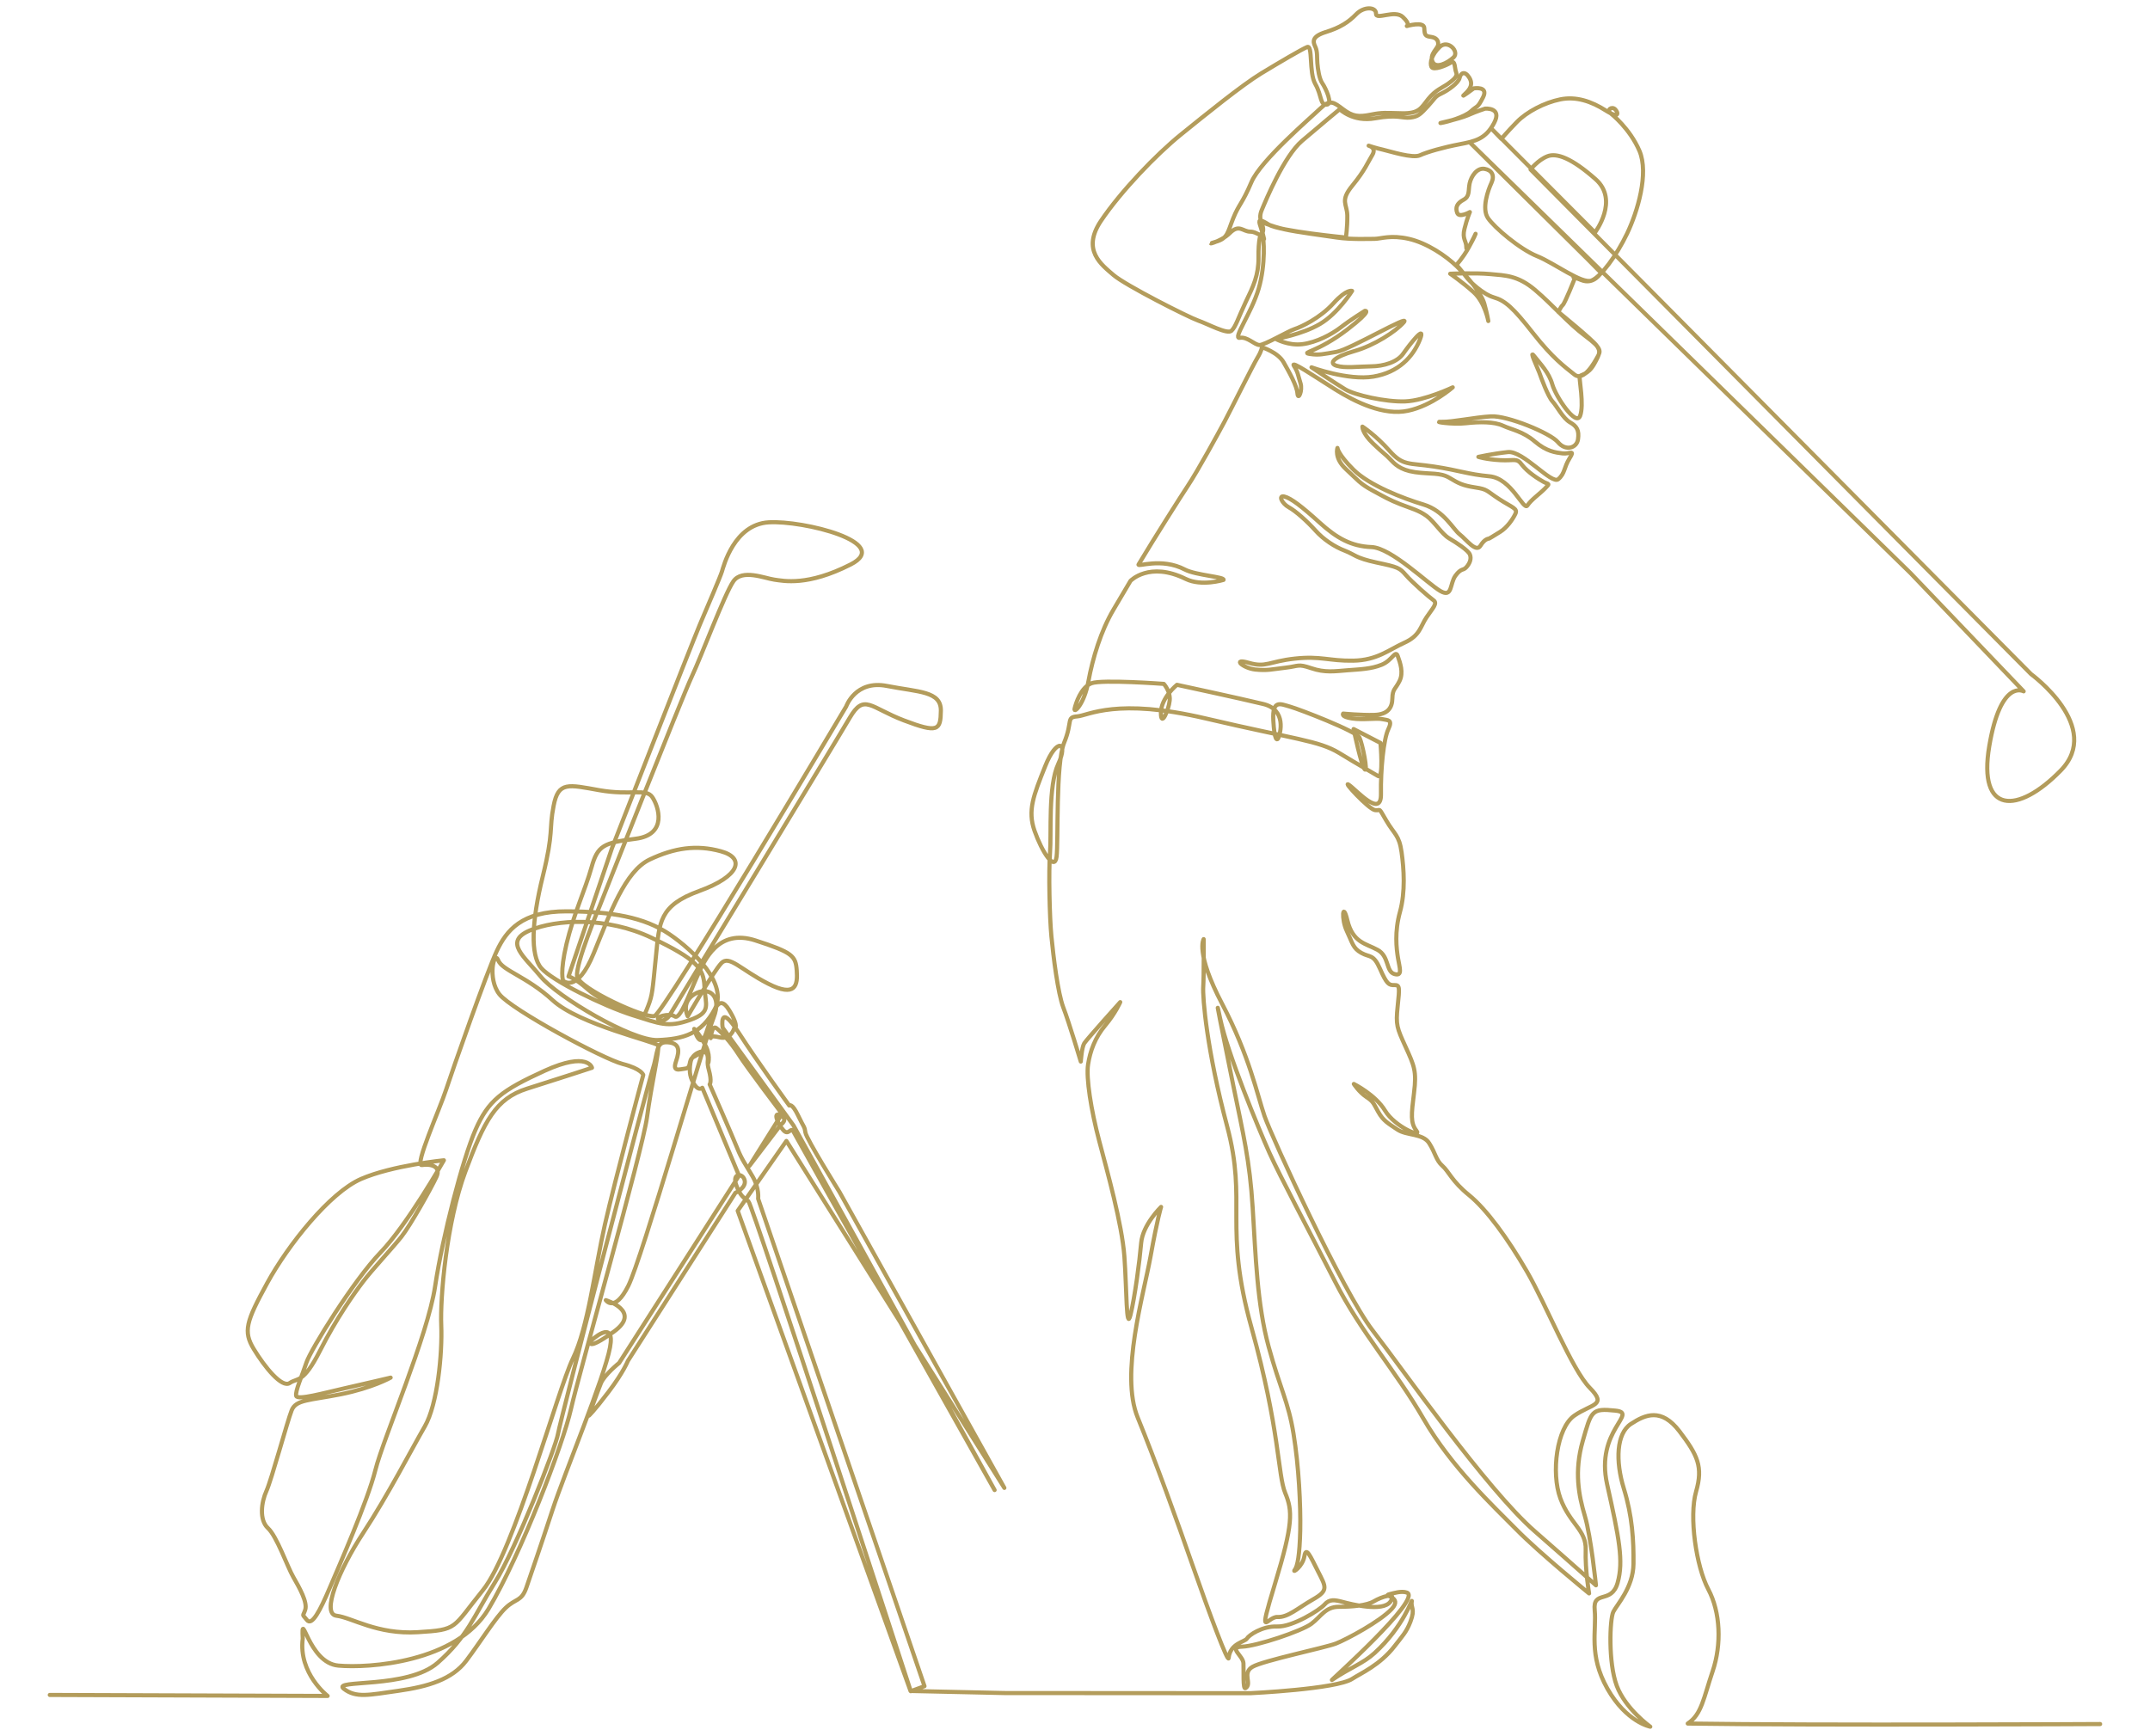
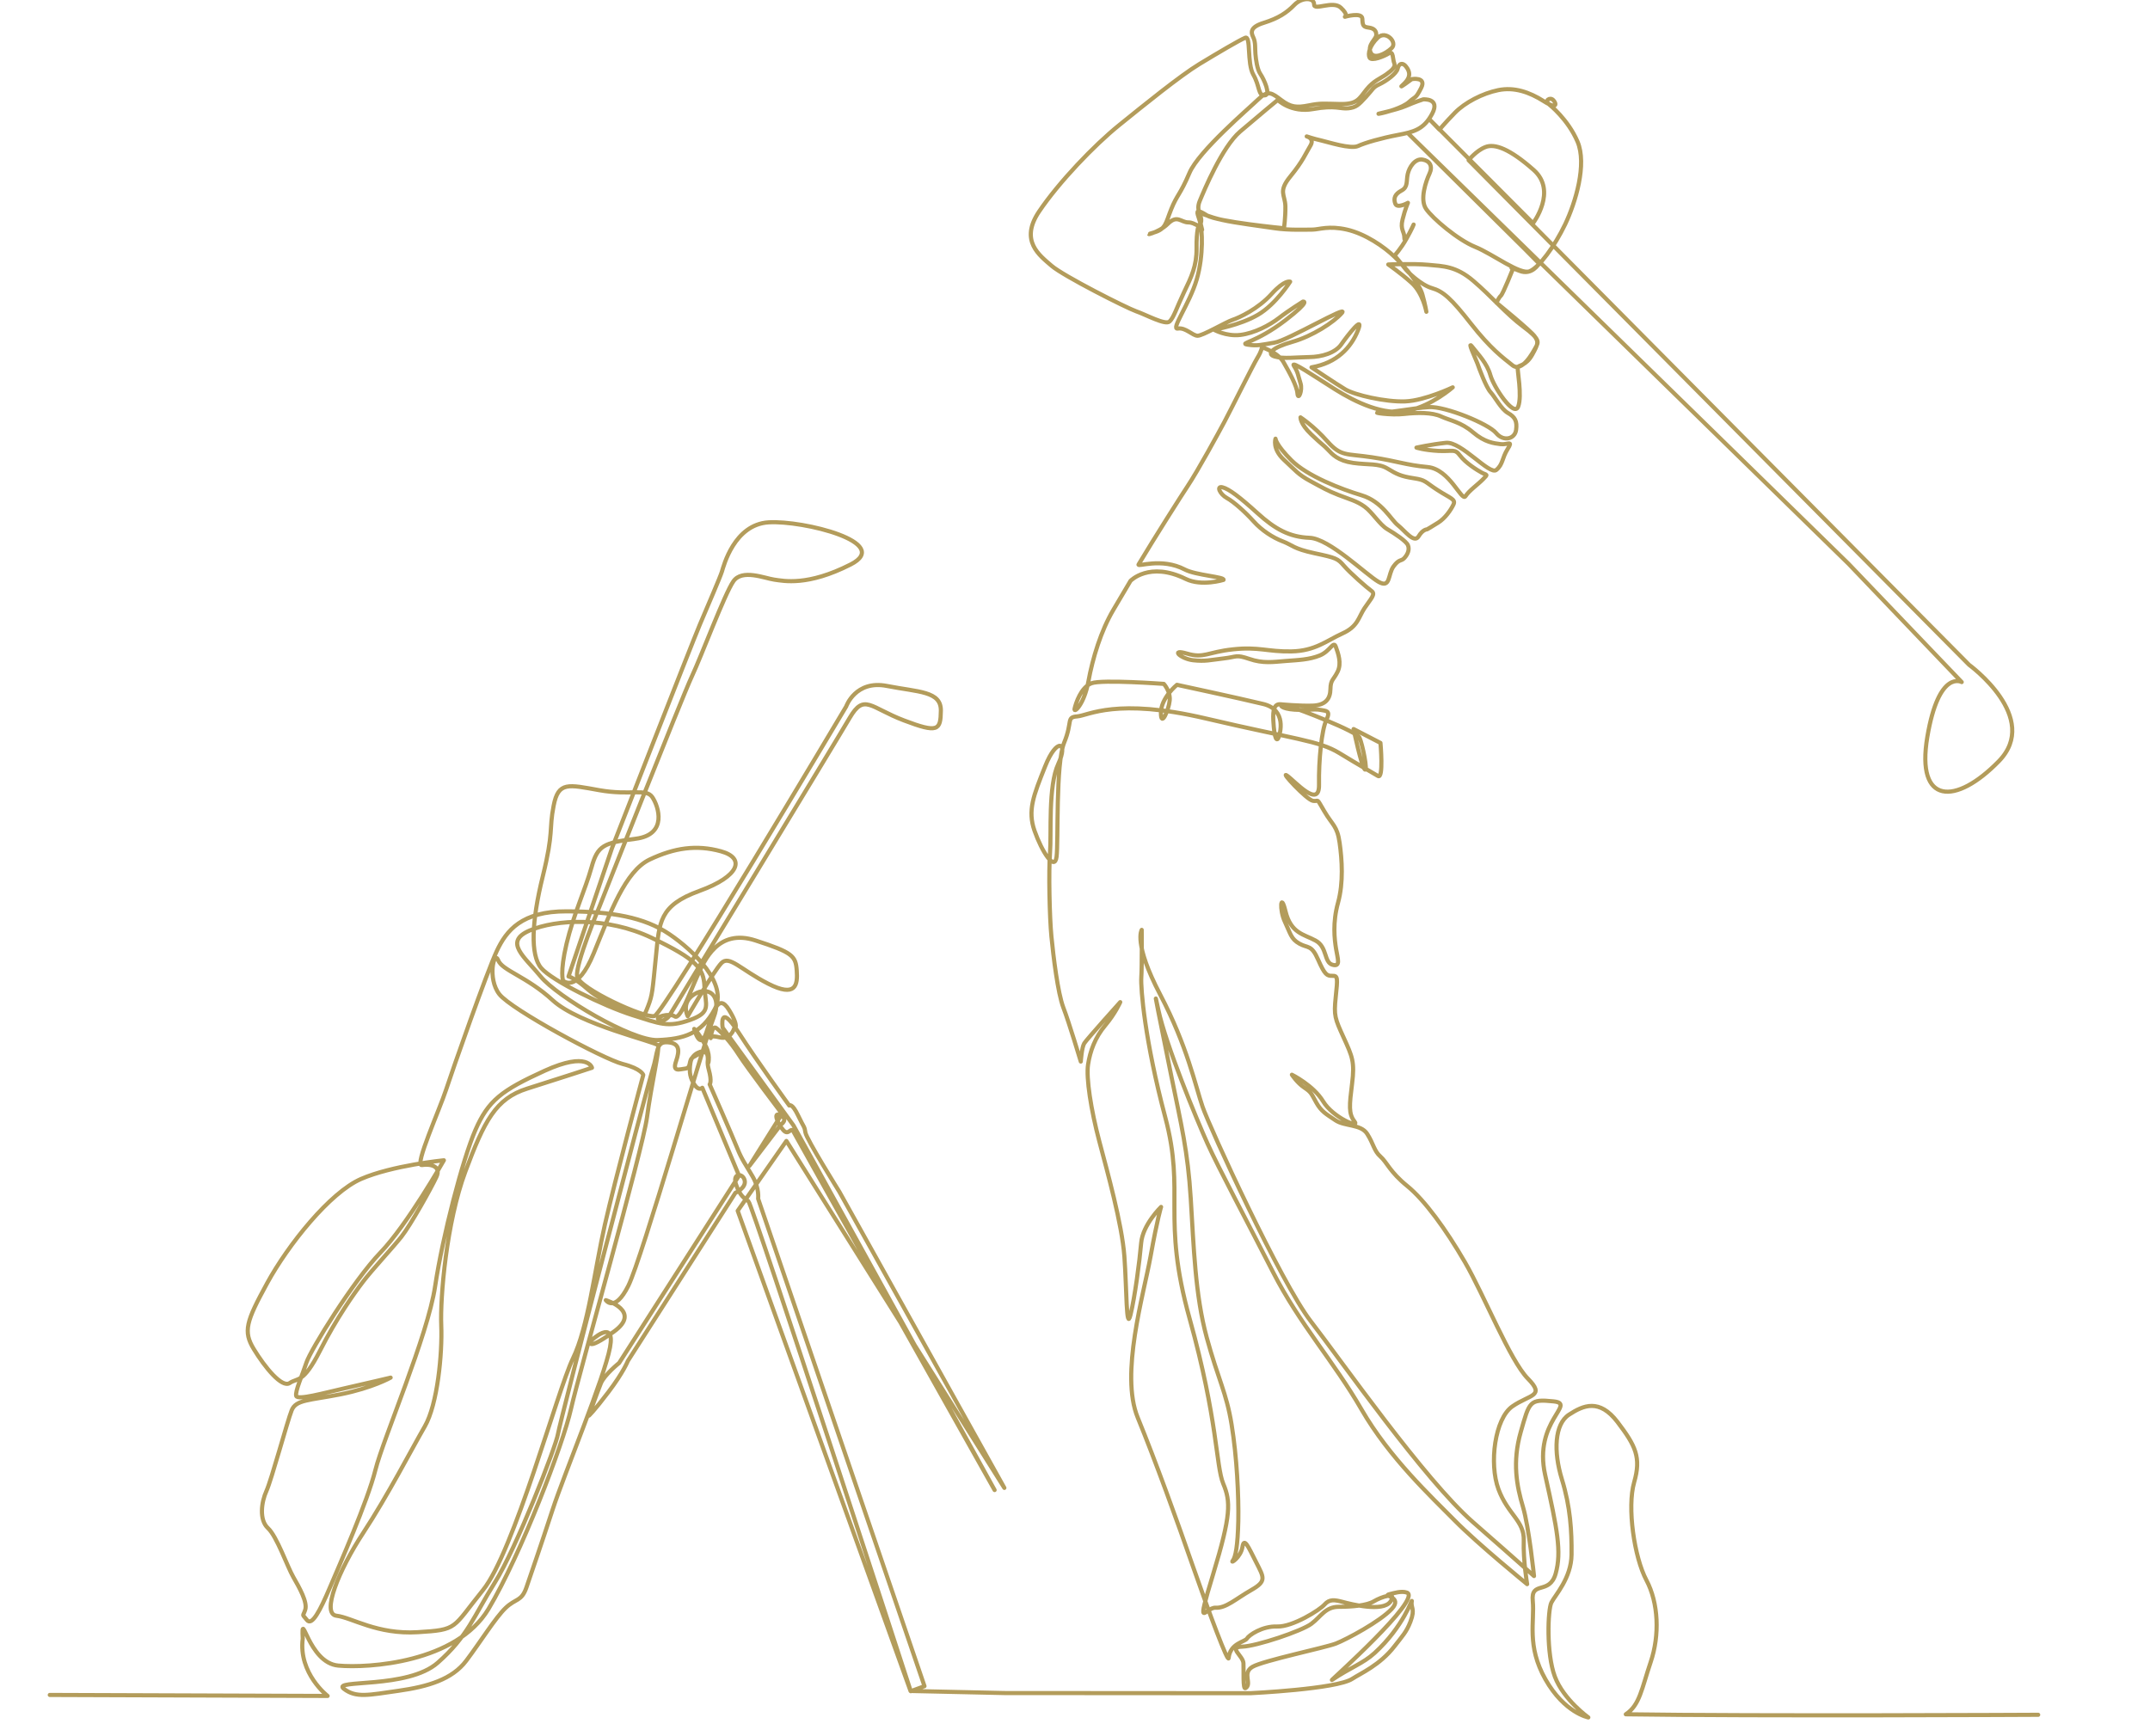
<svg xmlns="http://www.w3.org/2000/svg" version="1.1" id="Layer_1" x="0px" y="0px" viewBox="0 0 2600 2100" enable-background="new 0 0 2600 2100" xml:space="preserve">
-   <path fill="none" stroke="#B39C5B" stroke-width="5" stroke-linecap="round" stroke-linejoin="round" stroke-miterlimit="10" d="  M60.2,2050.1l336,1.2c0,0-35.5-27.2-30.1-69.4c-1.9-38.6,6.5,29.5,43,32.7c36.4,3.3,142.8-3.4,181.7-68.6  c38.9-65.1,90-198.7,99.7-241.9c9.7-43.1,86.6-312.8,91.9-352.6c5.3-39.8,15.6-83.1,13.4-87.1c-2.1-4.1-95.5-25.2-127.3-54.4  c-31.8-29.2-61.3-36-66.1-48.7c-4.9-12.7-13.3,22.5,1.5,41.3c14.8,18.8,125.9,78.4,149,84.3c23.2,5.9,25,13.3,25,13.3  s-33.8,125.4-46.4,181c-12.6,55.6-20.2,123.9-38.8,162.2c-18.5,38.3-71.1,233.6-108.8,280.1c-37.6,46.5-29.5,47.7-78.7,50.7  c-49.2,3-79.6-17.7-98.3-19.9c-18.7-2.2,2.8-55.2,32.4-100.3c29.6-45.1,59-102.1,74.4-128.7c15.4-26.6,21.3-88.3,19.9-122.2  c-1.4-33.9,6.3-124.8,29.2-186.1c22.9-61.3,36.6-88.3,74.8-100.3c38.2-12,78.3-25.2,78.3-25.2s-4.8-20.2-57.2,3.6  c-52.4,23.9-68.2,36-83.8,71.7c-15.5,35.6-39.7,128.8-48.7,189c-9,60.2-62.6,183.8-72.2,222.1c-9.6,38.3-43.7,115.5-55.3,142.8  c-11.6,27.3-21.5,46.6-27.6,38.7c-6.1-8-5-3.2-2-12.3c3-9.1-7.1-26.9-14.4-39.6c-7.3-12.7-19.9-49.3-30.7-59.2  c-10.8-10-7.9-31.6-1.8-44.9c6.1-13.4,25.3-84.5,30.5-97.5c5.2-13.1,21.1-11.9,59.5-19.5c38.4-7.7,60.2-20.1,60.2-20.1  s-31.7,7.5-56.1,13c-24.5,5.5-56.6,14.6-58.1,9.1c-1.5-5.6,7.4-25.1,12.4-40.4c5-15.3,56.8-99,89.4-132.9  c32.7-33.9,76.8-111.7,76.8-111.7s-62.5,6.2-100.2,22.6c-37.6,16.4-88.1,79.5-113.5,126c-25.4,46.5-29.3,58.3-16.1,79.9  c13.1,21.6,34,47.4,43.4,40.9c9.5-6.5,16.3,0.9,36.5-38.9c20.2-39.8,41.1-69.2,52.1-83.6c11-14.5,35.3-40.4,46.4-54.4  c11-13.9,36.1-58.8,42.4-72.4c6.3-13.6-8.3-15.9-17.7-14.3c-9.4,1.5,21.9-68.2,29.3-91c7.4-22.7,49.7-143.4,61.4-168  c11.6-24.7,30-48.1,84.5-47.9c54.5,0.2,93.8,7.1,124,27.5c30.2,20.4,71.1,60.6,55.1,90.7c-16,30.1-37.8,36.3-69.2,37.5  c-31.4,1.1-121.7-52.8-141.3-76.8c-19.6-24-45.3-42-13.4-55.7c31.9-13.6,93.4-17.1,147.7,8.9c54.3,26,62.8,36.8,63.7,58.9  c0.9,22.1,9.4,30.9-17.5,40.4c-26.9,9.5-36,4.7-69.7-5.9c-33.8-10.7-97.1-41.4-110.3-57c-13.2-15.6-11.6-56.1,2-110.9  c13.5-54.7,7.3-55.7,13.1-85.3c5.7-29.6,17.6-25.5,55.4-18.8c37.8,6.7,56.3-2.7,63.9,8.3c7.6,11,18.9,45.4-20,50.4  c-38.9,4.9-46.1,8.1-53.5,34.7c-7.5,26.6-21.8,57.2-30.2,92.4c-8.3,35.2-4.1,44.6-4.1,44.6s16.8,16.2,37-33.2  c20.2-49.4,37.9-99.2,67.7-113.4c29.8-14.1,56.5-18.1,86.2-9.9c29.7,8.2,22.6,30.2-26.1,47.9c-48.7,17.7-48.4,37.4-52.6,79.5  c-4.2,42.1-4.2,46.1-9.4,59.7c-5.1,13.6-6.8,13-6.8,13s-47.6-16.7-65.2-32.3c-17.6-15.6-24.3-16.4-24.3-16.4l52.6-155.3  c0,0,96.2-246.7,106.3-270.5c10.1-23.8,24.6-57.4,26.6-63.9c2-6.4,14.8-57.1,56.5-59.6c41.8-2.6,151,24.6,99.1,51  c-51.9,26.4-80.8,19.9-92.3,18.3c-11.5-1.6-38.9-13.2-49.4,2c-10.6,15.2-38.5,90.1-50.3,115.2c-11.8,25-111.6,278.1-111.6,278.1  s-29.5,70-27.1,84.6c2.3,14.6,82.3,51.3,93.6,47.9c11.3-3.4,231.8-374.4,231.8-374.4s11.2-32.3,49.3-24.8  c38.2,7.5,65.5,6.1,65.2,29.9c-0.3,23.9-3.6,27.4-44.6,11.8c-41-15.6-48.1-33.1-65.6-3.2c-17.5,29.9-218.4,360.7-218.4,360.7  s-5.5,7.8-12.2,4.6s12.6-8.7,19-4.1c6.4,4.7,18-28.3,27-48.2c9-19.9,25.3-58.3,70.5-43.7c45.2,14.6,48.7,18.8,50,36.3  c1.3,17.5-0.9,33.2-34.6,16c-33.7-17.3-47-34.9-56.6-24.8c-9.6,10.2-40.6,64.2-40.6,64.2s-8.7-16.2,7.9-26.6  c16.6-10.4,34.2,1,23.3,28.4c-10.9,27.4-86.6,291.3-103.1,324.3c-16.5,33-27.2,17.3-27.2,17.3s44.2,13.4,9.6,38.2  c-34.7,24.9-27.9,11.2-27.9,11.2s30.2-28.7,23.4,7.8c-6.8,36.5-55.3,153-69.4,196.1c-14.1,43.1-25.8,77-31.7,94.2  c-5.9,17.2-12.8,13-25.1,24.7c-12.3,11.7-30.9,41.8-47.8,64.1c-16.9,22.3-45.8,31.1-81.9,36.2c-36.1,5.1-51.2,9-66.1-2.5  c-14.9-11.6,77.2,0.6,113.6-31.4c36.4-32,43.4-56,69.1-97c25.7-40.9,74-164.6,76.4-179.9c2.4-15.3,107.4-418.4,114.3-440  c6.9-21.6,3.6-34.5,18.1-33.6c14.4,0.9,15.1,9.2,10.4,22.8c-4.7,13.6,3.7,9.9,11.3,9c7.6-0.9,3.2-10.7,9.4-13.8  c6.2-3,17.7-13,17.7,2.1c0,15.1,3.4-8.4-1.4-9.3c-4.8-1-17.7,1.8-19.6,13.8c-2,12-0.2,19.1,5,26.9c5.2,7.8,9.3,3.5,9.3,3.5  l44.4,106.3l-145,226.6c0,0-17.8,14.3-22,24.5c-4.2,10.2-14.5,39.2-14.5,39.2s5.6-4.8,23.7-28.7c18.1-23.9,23.4-37.5,23.4-37.5  l123.9-193.7l6.1-9.6c0,0,13.5-6,11.2-15.2c-2.3-9.2-15.2-8.9-10.4,5.1c4.8,14.1,10.1,16.6,15,20.3c4.9,3.7,196.3,592.6,196.3,592.6  l16.6-6.1l-201.2-589.6c0,0,1.7-12.4-6.5-26.6c-8.2-14.2-13.2-20.5-18.7-34.4c-5.5-13.9-33.4-77.3-33.4-77.3s3.1-2.8-1.1-18  c-4.2-15.2,3.8-14.7-4.5-30.1c-8.4-15.4-13.1-19-13.1-19s6.9,27.2,14.5,4.9c7.6-22.3,14-50.3,27.7-27.7c13.8,22.6,5.9,22.7,5.9,22.7  s-4,13.6-17.1,10.4c-13.1-3.2-11,0.9-11,0.9s1.4-16,6.6-12.3c5.1,3.7,17.4,16.7,27.3,32.3c9.9,15.6,52.3,71.5,52.3,71.5l-32.8,52.4  l-6.6,10.6l38-49.9c0,0,9.6-6.2-0.4-11.3c-10-5.1-3.1,10.9,3.5,18.1c6.5,7.2,9-4.8,12.1,1.6c3.2,6.4,243.3,433.6,243.3,433.6  l-243.2-441l-85.7-118.3c0,0-4.9-31.6,18.9,5.3c23.8,36.9,61.7,88.9,61.7,88.9s3.2-3.6,10.7,12.1c7.5,15.7,7.6,12.6,8.8,20.5  c1.2,7.9,41,71.6,41,71.6l199.6,358.3L951,1380l-58.9,84.5l209,580.8l113.3,2.5l297.4,0.2c0,0,104.5-4.9,123.5-17.4  c9.7-6.4,33.4-16.5,51-39.3c9.5-12.3,14.5-17.2,19.3-29.7c6.3-16.4,0.1-16.4,1.7-25.2c0.7-3.7-9.6,30.6-44.9,62.9  c-14,12.8-29.4,17.6-51.7,32.7c-3.3,2.3,110.2-98.9,90.6-105.7c-6.5-2.3-15.5,0.6-20.9,1.9c-9.9,2.3,16.7,2.7,2.7,17.8  c-14.1,15.2-54.5,36.8-67.5,41.9c-13,5.1-88,20.6-101,28.2c-13,7.6,0,20.5-8.4,25.8c-3.4,2.1-2-21.1-2.5-30.2  c-0.5-9.1-19-19.5-1.7-20c17.4-0.5,72.3-18.9,83.9-27.7c11.7-8.8,16.8-20.5,33.1-20.5c16.3,0,33.9-1.6,42.5-6.7  c8.5-5.2,29.3-12.4,19.9,0.5c-9.3,12.9-47.9,2.9-57.6,0.3c-9.8-2.6-16.2-3.6-22,3.1c-5.8,6.7-38.9,27.3-57.2,26.6  c-18.3-0.7-34.4,10.6-36.7,14.6c-2.3,4-20.4,5.6-22.1,23.6c-0.6,6.9-23.4-54.1-42.9-110.1c-19.5-56.1-45.6-128.3-67.1-180.9  c-21.5-52.5,7.2-148.4,15.6-195c8.4-46.6,12.7-59.7,12.7-59.7s-22.2,21.4-24.1,43.6c-1.9,22.2-7.6,65.5-12.9,87  c-5.3,21.5-4.5-31.5-7.4-70.9c-3-39.4-20.4-101.5-30.4-139.4c-10-37.8-16-76.4-13.5-92.6c2.5-16.2,8.5-32.7,20.8-47.3  c12.3-14.6,18.1-28.1,18.1-28.1s-40.4,44.9-43.5,49.8c-3.1,5-4.2,22.1-4.2,22.1s-14.2-47.4-21.1-65.3c-6.8-17.9-12.1-62.4-14.4-85.8  c-2.3-23.4-3.5-79.1-1.7-101.6c1.8-22.5-2.5-80.7,10-107.4c12.5-26.7-1.9-32.4-15.9,3c-14.1,35.4-21.5,53.4-12.8,78.1  c8.7,24.7,24.3,49.6,26.6,31.3c2.3-18.2-1.3-112.5,9.2-138.1c10.5-25.6,2.2-30.7,15.8-31.7c13.6-1.1,47.3-22.9,155.4,2.5  c108.1,25.4,136.7,26.7,161.6,41.9c24.9,15.2,39.7,23.4,46.7,27.7c7,4.3,3-40,3-40l-32.5-16.8c0,0,9.4,45,13.5,48.8  c4.2,3.8-2.8-30.9-6.4-38.5c-3.6-7.6-72.5-34.2-84-37.4c-11.5-3.2-21.5-8.9-20.2,16.4c1.4,25.3,4.6,25.3,6.4,20.9  c1.8-4.5,10.3-33.5-18.6-40.5c-29-7-104.3-23.2-104.3-23.2s-19.4,15.6-19.4,34c0,18.4,9.5-3.7,10.6-15c1.1-11.2-7.1-20.1-7.1-20.1  s-74.6-5.5-87.4-0.8c-12.8,4.7-19.1,24.5-20.5,30.8c-1.4,6.3,11.5-4.7,16.7-33c5.2-28.3,15.2-61.3,30.2-86.6l20.7-35  c0,0,22.8-24,66.7-2.4c19.3,9.5,45.8,1.2,45.8,1.2c2.2-3.6-33.6-5.6-46.7-12.5c-28.6-15-58.3-2.5-56-6.2  c19-31.8,52.6-84.7,59.1-94.4c12.9-19.4,37.7-65,44.8-78.3c7.1-13.3,34.3-68.1,39.8-77.2c5.5-9.1,5.4-12.8,5.4-12.8  s19.3,6,26.2,18.1c6.9,12.1,16,28.3,16.8,37.7c0.8,9.5,6.5-3.4,3.7-12.3c-2.9-8.9-2.9-13.3-7.9-20.9c-5-7.6,24.3,12.3,49.5,28.2  c25.2,15.8,59.3,32.3,88.4,26c29.2-6.2,54.1-28.3,54.1-28.3s-33.7,16.1-57.5,17c-23.7,0.9-61.1-7.7-72.5-14.6  c-11.5-6.9-40.8-26.6-40.8-26.6s44.3,16.3,74.9,11.2c30.6-5.2,47.8-23.9,56.1-44.5c8.2-20.6-12.7,6.1-19.9,16.5  c-7.1,10.5-23.7,15.5-39.2,15.6c-15.5,0.2-31.3,2.4-41.6-0.7c-10.3-3.1-2.9-10.8,21.4-17.7c24.3-6.9,50.2-23.7,59.9-34.9  c9.7-11.2-65.4,33.2-81.4,35.8c-16,2.6-20.6,4.3-32.3,2.5c-11.6-1.9,9.1-1.7,45.4-29.5c32-24.6,21.2-22.6,21.2-22.6  s-17.5,10.9-28.8,19.7c-11.4,8.8-29.7,18.5-46.8,20.6c-17.2,2.1-32-6.3-32-6.3s31.6-5.3,53.3-18.1c21.7-12.7,38.9-40,38.9-40  s-6.4-2.9-22.6,15c-16.2,17.9-38.9,28.5-46.9,31.1c-8.1,2.6-36.6,19.6-42.6,19.3c-6-0.2-14.5-10.3-23.7-8.7  c-9.2,1.7,14.1-29.7,22.8-59.4c8.7-29.7,6.4-62.1,4.4-65.8c-2-3.6-4.9,6.9-4.6,28.2c0.2,21.3-6.3,34.7-15.4,53.6  c-9,19-12.2,30.3-17.3,34.9c-5.1,4.7-28.7-8.4-40.4-12.4c-11.7-4.1-87.8-42.6-102.2-55c-14.4-12.5-39.1-30.1-15.1-65.7  c24-35.6,66.7-80.1,96.5-104.2c29.8-24.1,74.2-60.1,97.3-74.1c23.1-14,48.3-28.8,55.4-31.8c7.2-3,1.9,30.7,9.9,44.7  c8,14,5.5,25.3,13.6,25c8.1-0.3-1-19.9-5-25.7c-4-5.8-5.5-17.4-6.1-24.5c-0.6-7,0.3-13.8-2.4-19.6c-2.8-5.8-5.2-12.5,12.5-18  c17.7-5.5,27.8-12.2,37-21.7c9.2-9.5,24.1-8.9,23.8-0.6c-0.3,8.3,22.6-5.2,32.4,4c9.8,9.2,4.9,11,4.9,11s20.8-6.1,21.1,2.4  c0.3,8.6,1.2,9.8,7.9,10.7c6.7,0.9,9.2,4.3,8.9,9.2c-0.3,4.9-10.7,11.5-6.9,20.7c3.8,9.1,18,1.9,25.5-5.1  c7.4-6.9-6.8-22.1-16.8-12.6c-9.9,9.6-12.1,19.3-9.9,24.1c2.3,4.7,17.8-1.6,23.4-5.2c5.6-3.6,4.5,7.6,6.5,12c1.9,4.4-3,8.7-9.9,13.6  c-6.9,4.9-15.1,7.4-23.9,18.4c-8.8,11-10.9,17.7-31.5,17.3c-20.6-0.4-23.7-1.2-38.2,1.7c-14.5,2.9-21.7,2.2-33.2-6.5  c-11.6-8.7-15.9-12.3-27.5-1.1c-11.6,11.2-72.3,62.9-83.5,89.3c-11.2,26.4-15,26.3-22,43.7c-7,17.4-6.4,24.3-21.6,28.5  c-15.2,4.3,5.9,0.9,17.4-10.6c11.5-11.5,15.8-1.8,24.8-1.8c9,0,13.2,8.5,15.3,0.1c2.2-8.4-6.7-13.3-1.5-25.9  c5.2-12.6,27.1-65.4,48.8-84c21.6-18.5,45.6-38.3,45.6-38.3s15.9,15.9,42.8,11c26.9-4.9,33,0.2,42.5-0.9c9.5-1.1,12.3-3.9,21.4-13.8  c9.1-9.9,8-11.4,16.3-15.3c8.3-3.9,20.8-12.9,22-18.9c1.2-6,6.3-8.8,11.5-0.6c5.2,8.2,1.4,14.3-5.5,20.5c-6.9,6.2,11.1-7.2,11.1-7.2  s18.2-3.1,11.3,10.7c-7,13.8-6.7,9.6-14.5,16.8c-7.8,7.2-28.8,13.1-36.1,14.3c-7.3,1.2,21-4.4,32.1-9.3c11.1-4.9,20.9-8,20.9-8  s21.1-1.8,10.9,17.4c-10.2,19.2-22.4,22-41.8,25.7c-19.4,3.7-38.9,9.2-47.8,13.3c-8.9,4.1-35.9-4.7-44.6-6.7  c-8.7-1.9-17.5-4.9-17.5-4.9s9.9,2.3,4.4,11.3c-5.5,9-8.8,18.3-24.1,37c-15.3,18.6-6.4,22.1-6.1,36.1c0.2,14-1.7,26.7-1.7,26.7  s-80.6-7.8-93-15.5c-12.4-7.8-13.1-6.2-10.3,2.1c2.8,8.4,4.3,15.2,4.3,15.2l-5.1-21.4c0,0,13.8,6,29.6,9.6  c15.8,3.6,47.2,7.5,63.6,10c16.4,2.5,38,1.6,45.7,1.6c7.7-0.1,19.4-5,41.3,0c21.9,5,44.9,20.5,58,33.3  c13.1,12.8,29.7,32.3,33.3,45.2c3.6,12.9,4.8,20.9,4.8,20.9s-4.1-22.7-17.9-35c-13.8-12.4-28.2-22.2-28.2-22.2s30.4-1.3,48.4,0.4  c18,1.7,33.5,1.4,54.7,19.6c21.3,18.1,39.7,40,60.3,55.3c20.7,15.3,18.4,18.7,14.9,25c-3.5,6.3-16.6,30.8-28.1,21.6  c-11.5-9.2-26.2-19.7-50.2-50.3c-24-30.7-33.8-39.2-47.2-43c-13.4-3.9-29.7-19.6-33.4-24.8c-3.7-5.2-11.8-14.6-11.8-14.6  s7.4-7.7,14.7-20.8c7.3-13.1,8.4-16.7,8.4-16.7s-11.3,24.9-11.2,16.4c0.1-8.5-5.3-9.9-2.2-22.5c3.1-12.6,6.5-20.2,6.5-20.2  s-13,7.4-15.3,1c-2.4-6.4-0.5-11.5,7.5-15.8c8-4.2,5.7-11.1,7.5-19.8c1.9-8.7,8.9-19.1,17.9-17.7c8.9,1.4,12.7,8,8.5,17  c-4.2,8.9-12,31.1-4.2,42.6c7.8,11.5,38.6,37.7,59.6,46.1c21,8.5,54.2,34.1,65.7,29.4c11.5-4.7,30.1-30.1,42.9-56.7  c12.7-26.6,26.6-72.8,15-100.1c-11.7-27.3-34.1-44.8-34.1-44.8c-6.5-5.1,0.8-9.3,4.6-5.6c3.8,3.6,6.2,12.6-11.3,1.5  c-17.5-11.1-35.8-17.3-55-13.4c-19.2,3.9-40.6,15.1-52.7,27.6c-12.1,12.5-18.5,20.2-18.5,20.2l-10.8-11.2l124,124.4  c0,0,29.6-38.9,0.8-64.4c-28.8-25.5-47.2-32.3-58.5-27.7c-11.3,4.5-20.2,15.9-20.2,15.9l605.2,610.3c0,0,87.7,63.8,35.8,116.8  c-51.9,53.1-100.2,52.9-86.3-29.5c13.9-82.4,41.6-66.4,41.6-66.4l-136.8-143l-532-520l141,139.8l16.7,16.9c0,0-8.6,15-23.7,8.9  c-15.1-6.1-7.9-2.4-7.9-2.4s-12,30.2-14.6,32.5c-2.6,2.3-5.3,8.5-5.3,8.5s41.8,34,46.3,40.7c4.5,6.7,4.4,8.8-3.1,22.2  c-7.5,13.5-16.6,12.6-17.5,15c-0.9,2.4,5.6,34.7,0.5,47.8c-5.1,13.1-29.5-23.6-33.6-38.2c-4.1-14.5-14.4-24.6-21.7-34  c-7.3-9.4,3.7,13.6,6,19.8c2.2,6.3,10.5,28.9,16,34.9c5.5,6,12.6,20.4,21.1,25.2c8.4,4.8,11.2,9.7,9.7,20.5  c-1.5,10.8-15.1,14.6-24.2,3.6c-9.1-11-61.1-32.4-81-31.3c-19.9,1.1-46.9,7-59.6,6.6c-12.6-0.4,13.2,3.6,29.4,1.7  c16.2-1.8,33.9-2,44.7,3c10.8,5,23.9,6.7,38.5,19.1c14.6,12.4,25.2,13.3,33.5,14.4c8.4,1.1,15.5-5.3,8.5,5.9  c-7,11.2-5.5,18.5-13.7,25.3c-8.1,6.8-42.3-34.7-60.9-32.8c-18.6,2-35.7,5.8-35.7,5.8s8.8,3,26.5,4c17.7,0.9,19.8-3.1,26.3,5.7  c6.6,8.7,20.1,17.3,26.2,20.6c6.1,3.3,8.2,1.2,1.5,8c-6.7,6.8-16.6,13.5-21.2,20.5c-4.6,7-19-32.8-45.8-35.3  c-26.8-2.5-36-7.1-67.2-11.8c-31.1-4.7-37.3-0.5-53.9-19.2c-16.5-18.7-32.6-29.1-32.6-29.1s-0.7,7.5,12.9,20.5  c13.6,13,14.6,12.6,20.2,18.5c5.6,5.9,12,13.4,30.5,16.1c18.5,2.6,30.7,0.2,41.7,6.9c11,6.7,16.2,9.3,31.3,11.6  c15.1,2.3,12.9,3.8,28.9,14.2c16,10.4,22.6,11.1,19.4,17.8c-3.2,6.7-10.1,16.5-18.2,21.6c-8.1,5.2-13.7,8.3-13.7,8.3  s-5-0.2-10.3,8.6c-5.3,8.8-16.8-7.3-25-13.7c-8.2-6.4-19-28.6-43.7-36.1c-24.7-7.4-65.9-23.3-84.9-42.3c-19-19-19.3-26.2-19.3-26.2  s-4.3,12.2,10.2,25.6c14.5,13.4,17.1,17.7,31.9,25.7c14.8,8,20.3,11.4,33.8,16.7c13.6,5.3,22.4,7.4,31.8,14.2  c9.4,6.8,18.3,21.8,27.4,27.2c9.1,5.4,22.9,14.4,25,19.4c2.1,5,0.1,10.6-4.1,15.3c-4.2,4.8-6.2,0.7-13.3,10.4  c-7.1,9.7-3.4,27.1-18.2,18.6c-14.9-8.5-59.3-52.3-83.4-53.2c-24.1-0.9-41.7-10.5-62.9-29.8c-21.3-19.3-34.5-29.4-42.4-31.3  c-7.8-1.9-3,8.4,5.4,13c8.4,4.6,22.1,16.9,32.1,28c10,11.2,23.5,19.9,35.6,24.5c12.2,4.7,12.4,8.7,38.4,14.3  c26,5.5,27.9,6.4,35.4,15.1c7.5,8.7,28,26.7,33.4,30.5c5.4,3.8-1.1,9.7-8.5,20.8c-7.4,11.1-7.7,22-26.7,30.6  c-19,8.6-32.9,21.2-61.9,21.7c-28.9,0.5-39.2-5.9-70.5-2.5c-31.3,3.4-34.9,11.2-55.7,5.1c-20.9-6.1-7.3,6.4,7.6,8.1  c14.9,1.6,20.2-0.3,36.8-2.2c16.6-1.9,14.5-5,31.1,0.6c16.6,5.7,28.5,3.7,43.9,2.5c15.4-1.2,28.5-1.5,41.3-6.7  c12.8-5.2,16.6-18.5,19.4-10.5c2.9,8.1,7.2,19.9,2.2,30.1c-5,10.2-8.5,9.5-8.7,21.1c-0.2,11.6-5.7,19.5-21.8,20  c-16.1,0.5-37.7-1.6-37.7-1.6s-3.3,3.8,10.7,5.9c14,2.1,29.6-0.8,37,0.9c6.2,1.4,12.6,0.2,6.9,12.1c-5.7,11.9-9.4,48.8-8.9,78.4  c0.5,29.6-29.1-4.3-38.6-11c-9.5-6.7,23.8,29.6,31.5,30.5c7.6,1,3.3-4.8,13.4,12.4c10,17.2,15.7,17.6,18.6,38.2  c2.9,20.5,4.8,48.2-1.9,72.5c-6.7,24.3-4.3,43.9-2.4,55.8c1.9,11.9,6,22.3-4.4,19.3c-10.4-3-6-21.4-20.3-29.2  c-14.3-7.8-29.9-8.6-36.5-35.7c-5.8-24-7.6-1.4-0.6,13.1c6.9,14.5,7.2,20.5,17.5,26.3c10.3,5.8,14.5,0.8,22.6,19.3  c8.1,18.4,10.7,19.8,17.3,19.6c6.7-0.2,6.4,2.9,4,25.7c-2.4,22.8-0.9,25.9,9.6,49c10.5,23.1,13.5,29.3,10.2,55.6  c-3.3,26.3-4.4,36.5,2.9,45.8c7.3,9.3-26.1-4.7-37.9-24.2c-11.8-19.5-37.8-32.3-37.8-32.3s6.4,9.9,15,15.6  c8.6,5.7,8.4,7.2,14.5,18.1c6.1,10.9,11.8,13.8,23.1,21.4c11.3,7.7,30.8,4.4,38.5,16.5c7.7,12.1,8.2,20.6,16,27.4  c7.8,6.8,11.3,18.5,32.4,35.6c21,17.1,46.6,52.2,69.8,92.2c23.2,40,54.6,119.1,76.1,140.8c21.4,21.7,2.3,18.9-18.8,33.6  c-21.1,14.7-28.3,69-16.8,100.1c11.5,31.1,31.4,38.1,30.6,62.2c-0.8,24.1,4.1,52.7,4.1,52.7s-59.2-48.2-87.6-77  c-28.4-28.8-79-75.9-112.7-134.3c-33.7-58.4-74.8-103.1-107.1-166.3c-32.3-63.2-66-126.1-79.1-155.2  c-13.1-29.1-50.5-119.7-59.5-161.9c-9-42.2,3.8,21.9,15.8,80.7c12,58.8,19.8,89.8,23.4,147.6c3.6,57.8,5.3,116.7,19.3,168  c14,51.3,23.8,66.4,30.1,105.4c6.4,39,8.7,86.6,8.1,116.7c-0.7,30.1-3.3,43.6-6.7,47.9c-3.4,4.3,9.7-4,11.7-16.5  c2-12.5,7-0.5,16.5,18.2c9.5,18.8,13.1,23-5.8,33.8c-18.9,10.8-30.6,22.1-43.2,21.4s-24.6,31-2.9-40.7  c21.8-71.7,21.3-87.6,12.2-109.3c-9-21.7-6.4-76.7-40.7-199.8c-34.3-123.1-4.8-151.1-29.5-243.7c-24.7-92.6-29.8-155.9-28.9-169  c0.9-13,0.5-57.4,0.5-57.4s-10.4,15.9,22.4,78.4c32.8,62.5,42.5,110.3,51.2,135.6c8.7,25.3,94.6,212.5,130.9,259.5  c36.3,46.9,137.6,191.8,196,242.8c58.4,51.1,73.9,65.3,73.9,65.3s-6-58.9-13.4-83.8c-7.4-24.8-13.1-53.9-2.6-90.6  c10.5-36.7,10.5-39.9,39.4-36.9c28.9,2.9-24.5,23.6-9.9,89.1c14.6,65.5,20.1,92.8,12.7,119.2c-7.4,26.3-30.2,8.1-27.7,33.1  c2.4,25-7.7,54,15.3,94.8c23.1,40.8,51.9,46.1,51.9,46.1s-30-21.4-40.5-49.4c-10.5-28-8.5-80.8-4.2-89.5c4.3-8.7,24.1-29.5,24.4-58  c0.3-28.6-1.4-57.8-11.7-91.2c-10.3-33.5-8.9-66.7,8.6-78.1c17.5-11.4,36.7-19.8,58.7,8.9c21.9,28.8,28.8,42.8,20.1,72.9  c-8.7,30.1,0.1,90.6,14.8,118.3c14.7,27.7,16.2,66.6,5.2,99.1c-11,32.5-13.2,52.1-30.1,63.2c160,2.4,498.7,0.6,498.7,0.6" />
+   <path fill="none" stroke="#B39C5B" stroke-width="5" stroke-linecap="round" stroke-linejoin="round" stroke-miterlimit="10" d="  M60.2,2050.1l336,1.2c0,0-35.5-27.2-30.1-69.4c-1.9-38.6,6.5,29.5,43,32.7c36.4,3.3,142.8-3.4,181.7-68.6  c38.9-65.1,90-198.7,99.7-241.9c9.7-43.1,86.6-312.8,91.9-352.6c5.3-39.8,15.6-83.1,13.4-87.1c-2.1-4.1-95.5-25.2-127.3-54.4  c-31.8-29.2-61.3-36-66.1-48.7c-4.9-12.7-13.3,22.5,1.5,41.3c14.8,18.8,125.9,78.4,149,84.3c23.2,5.9,25,13.3,25,13.3  s-33.8,125.4-46.4,181c-12.6,55.6-20.2,123.9-38.8,162.2c-18.5,38.3-71.1,233.6-108.8,280.1c-37.6,46.5-29.5,47.7-78.7,50.7  c-49.2,3-79.6-17.7-98.3-19.9c-18.7-2.2,2.8-55.2,32.4-100.3c29.6-45.1,59-102.1,74.4-128.7c15.4-26.6,21.3-88.3,19.9-122.2  c-1.4-33.9,6.3-124.8,29.2-186.1c22.9-61.3,36.6-88.3,74.8-100.3c38.2-12,78.3-25.2,78.3-25.2s-4.8-20.2-57.2,3.6  c-52.4,23.9-68.2,36-83.8,71.7c-15.5,35.6-39.7,128.8-48.7,189c-9,60.2-62.6,183.8-72.2,222.1c-9.6,38.3-43.7,115.5-55.3,142.8  c-11.6,27.3-21.5,46.6-27.6,38.7c-6.1-8-5-3.2-2-12.3c3-9.1-7.1-26.9-14.4-39.6c-7.3-12.7-19.9-49.3-30.7-59.2  c-10.8-10-7.9-31.6-1.8-44.9c6.1-13.4,25.3-84.5,30.5-97.5c5.2-13.1,21.1-11.9,59.5-19.5c38.4-7.7,60.2-20.1,60.2-20.1  s-31.7,7.5-56.1,13c-24.5,5.5-56.6,14.6-58.1,9.1c-1.5-5.6,7.4-25.1,12.4-40.4c5-15.3,56.8-99,89.4-132.9  c32.7-33.9,76.8-111.7,76.8-111.7s-62.5,6.2-100.2,22.6c-37.6,16.4-88.1,79.5-113.5,126c-25.4,46.5-29.3,58.3-16.1,79.9  c13.1,21.6,34,47.4,43.4,40.9c9.5-6.5,16.3,0.9,36.5-38.9c20.2-39.8,41.1-69.2,52.1-83.6c11-14.5,35.3-40.4,46.4-54.4  c11-13.9,36.1-58.8,42.4-72.4c6.3-13.6-8.3-15.9-17.7-14.3c-9.4,1.5,21.9-68.2,29.3-91c7.4-22.7,49.7-143.4,61.4-168  c11.6-24.7,30-48.1,84.5-47.9c54.5,0.2,93.8,7.1,124,27.5c30.2,20.4,71.1,60.6,55.1,90.7c-16,30.1-37.8,36.3-69.2,37.5  c-31.4,1.1-121.7-52.8-141.3-76.8c-19.6-24-45.3-42-13.4-55.7c31.9-13.6,93.4-17.1,147.7,8.9c54.3,26,62.8,36.8,63.7,58.9  c0.9,22.1,9.4,30.9-17.5,40.4c-26.9,9.5-36,4.7-69.7-5.9c-33.8-10.7-97.1-41.4-110.3-57c-13.2-15.6-11.6-56.1,2-110.9  c13.5-54.7,7.3-55.7,13.1-85.3c5.7-29.6,17.6-25.5,55.4-18.8c37.8,6.7,56.3-2.7,63.9,8.3c7.6,11,18.9,45.4-20,50.4  c-38.9,4.9-46.1,8.1-53.5,34.7c-7.5,26.6-21.8,57.2-30.2,92.4c-8.3,35.2-4.1,44.6-4.1,44.6s16.8,16.2,37-33.2  c20.2-49.4,37.9-99.2,67.7-113.4c29.8-14.1,56.5-18.1,86.2-9.9c29.7,8.2,22.6,30.2-26.1,47.9c-48.7,17.7-48.4,37.4-52.6,79.5  c-4.2,42.1-4.2,46.1-9.4,59.7c-5.1,13.6-6.8,13-6.8,13s-47.6-16.7-65.2-32.3c-17.6-15.6-24.3-16.4-24.3-16.4l52.6-155.3  c0,0,96.2-246.7,106.3-270.5c10.1-23.8,24.6-57.4,26.6-63.9c2-6.4,14.8-57.1,56.5-59.6c41.8-2.6,151,24.6,99.1,51  c-51.9,26.4-80.8,19.9-92.3,18.3c-11.5-1.6-38.9-13.2-49.4,2c-10.6,15.2-38.5,90.1-50.3,115.2c-11.8,25-111.6,278.1-111.6,278.1  s-29.5,70-27.1,84.6c2.3,14.6,82.3,51.3,93.6,47.9c11.3-3.4,231.8-374.4,231.8-374.4s11.2-32.3,49.3-24.8  c38.2,7.5,65.5,6.1,65.2,29.9c-0.3,23.9-3.6,27.4-44.6,11.8c-41-15.6-48.1-33.1-65.6-3.2c-17.5,29.9-218.4,360.7-218.4,360.7  s-5.5,7.8-12.2,4.6s12.6-8.7,19-4.1c6.4,4.7,18-28.3,27-48.2c9-19.9,25.3-58.3,70.5-43.7c45.2,14.6,48.7,18.8,50,36.3  c1.3,17.5-0.9,33.2-34.6,16c-33.7-17.3-47-34.9-56.6-24.8c-9.6,10.2-40.6,64.2-40.6,64.2s-8.7-16.2,7.9-26.6  c16.6-10.4,34.2,1,23.3,28.4c-10.9,27.4-86.6,291.3-103.1,324.3c-16.5,33-27.2,17.3-27.2,17.3s44.2,13.4,9.6,38.2  c-34.7,24.9-27.9,11.2-27.9,11.2s30.2-28.7,23.4,7.8c-6.8,36.5-55.3,153-69.4,196.1c-14.1,43.1-25.8,77-31.7,94.2  c-5.9,17.2-12.8,13-25.1,24.7c-12.3,11.7-30.9,41.8-47.8,64.1c-16.9,22.3-45.8,31.1-81.9,36.2c-36.1,5.1-51.2,9-66.1-2.5  c-14.9-11.6,77.2,0.6,113.6-31.4c36.4-32,43.4-56,69.1-97c25.7-40.9,74-164.6,76.4-179.9c2.4-15.3,107.4-418.4,114.3-440  c6.9-21.6,3.6-34.5,18.1-33.6c14.4,0.9,15.1,9.2,10.4,22.8c-4.7,13.6,3.7,9.9,11.3,9c7.6-0.9,3.2-10.7,9.4-13.8  c6.2-3,17.7-13,17.7,2.1c0,15.1,3.4-8.4-1.4-9.3c-4.8-1-17.7,1.8-19.6,13.8c-2,12-0.2,19.1,5,26.9c5.2,7.8,9.3,3.5,9.3,3.5  l44.4,106.3l-145,226.6c0,0-17.8,14.3-22,24.5c-4.2,10.2-14.5,39.2-14.5,39.2s5.6-4.8,23.7-28.7c18.1-23.9,23.4-37.5,23.4-37.5  l123.9-193.7l6.1-9.6c0,0,13.5-6,11.2-15.2c-2.3-9.2-15.2-8.9-10.4,5.1c4.8,14.1,10.1,16.6,15,20.3c4.9,3.7,196.3,592.6,196.3,592.6  l16.6-6.1l-201.2-589.6c0,0,1.7-12.4-6.5-26.6c-8.2-14.2-13.2-20.5-18.7-34.4c-5.5-13.9-33.4-77.3-33.4-77.3s3.1-2.8-1.1-18  c-4.2-15.2,3.8-14.7-4.5-30.1c-8.4-15.4-13.1-19-13.1-19s6.9,27.2,14.5,4.9c7.6-22.3,14-50.3,27.7-27.7c13.8,22.6,5.9,22.7,5.9,22.7  s-4,13.6-17.1,10.4c-13.1-3.2-11,0.9-11,0.9s1.4-16,6.6-12.3c5.1,3.7,17.4,16.7,27.3,32.3c9.9,15.6,52.3,71.5,52.3,71.5l-32.8,52.4  l-6.6,10.6l38-49.9c0,0,9.6-6.2-0.4-11.3c-10-5.1-3.1,10.9,3.5,18.1c6.5,7.2,9-4.8,12.1,1.6c3.2,6.4,243.3,433.6,243.3,433.6  l-243.2-441l-85.7-118.3c0,0-4.9-31.6,18.9,5.3c23.8,36.9,61.7,88.9,61.7,88.9s3.2-3.6,10.7,12.1c7.5,15.7,7.6,12.6,8.8,20.5  c1.2,7.9,41,71.6,41,71.6l199.6,358.3L951,1380l-58.9,84.5l209,580.8l113.3,2.5l297.4,0.2c0,0,104.5-4.9,123.5-17.4  c9.7-6.4,33.4-16.5,51-39.3c9.5-12.3,14.5-17.2,19.3-29.7c6.3-16.4,0.1-16.4,1.7-25.2c0.7-3.7-9.6,30.6-44.9,62.9  c-14,12.8-29.4,17.6-51.7,32.7c-3.3,2.3,110.2-98.9,90.6-105.7c-6.5-2.3-15.5,0.6-20.9,1.9c-9.9,2.3,16.7,2.7,2.7,17.8  c-14.1,15.2-54.5,36.8-67.5,41.9c-13,5.1-88,20.6-101,28.2c-13,7.6,0,20.5-8.4,25.8c-3.4,2.1-2-21.1-2.5-30.2  c-0.5-9.1-19-19.5-1.7-20c17.4-0.5,72.3-18.9,83.9-27.7c11.7-8.8,16.8-20.5,33.1-20.5c16.3,0,33.9-1.6,42.5-6.7  c8.5-5.2,29.3-12.4,19.9,0.5c-9.3,12.9-47.9,2.9-57.6,0.3c-9.8-2.6-16.2-3.6-22,3.1c-5.8,6.7-38.9,27.3-57.2,26.6  c-18.3-0.7-34.4,10.6-36.7,14.6c-2.3,4-20.4,5.6-22.1,23.6c-0.6,6.9-23.4-54.1-42.9-110.1c-19.5-56.1-45.6-128.3-67.1-180.9  c-21.5-52.5,7.2-148.4,15.6-195c8.4-46.6,12.7-59.7,12.7-59.7s-22.2,21.4-24.1,43.6c-1.9,22.2-7.6,65.5-12.9,87  c-5.3,21.5-4.5-31.5-7.4-70.9c-3-39.4-20.4-101.5-30.4-139.4c-10-37.8-16-76.4-13.5-92.6c2.5-16.2,8.5-32.7,20.8-47.3  c12.3-14.6,18.1-28.1,18.1-28.1s-40.4,44.9-43.5,49.8c-3.1,5-4.2,22.1-4.2,22.1s-14.2-47.4-21.1-65.3c-6.8-17.9-12.1-62.4-14.4-85.8  c-2.3-23.4-3.5-79.1-1.7-101.6c1.8-22.5-2.5-80.7,10-107.4c12.5-26.7-1.9-32.4-15.9,3c-14.1,35.4-21.5,53.4-12.8,78.1  c8.7,24.7,24.3,49.6,26.6,31.3c2.3-18.2-1.3-112.5,9.2-138.1c10.5-25.6,2.2-30.7,15.8-31.7c13.6-1.1,47.3-22.9,155.4,2.5  c108.1,25.4,136.7,26.7,161.6,41.9c24.9,15.2,39.7,23.4,46.7,27.7c7,4.3,3-40,3-40l-32.5-16.8c0,0,9.4,45,13.5,48.8  c4.2,3.8-2.8-30.9-6.4-38.5c-3.6-7.6-72.5-34.2-84-37.4c-11.5-3.2-21.5-8.9-20.2,16.4c1.4,25.3,4.6,25.3,6.4,20.9  c1.8-4.5,10.3-33.5-18.6-40.5c-29-7-104.3-23.2-104.3-23.2s-19.4,15.6-19.4,34c0,18.4,9.5-3.7,10.6-15c1.1-11.2-7.1-20.1-7.1-20.1  s-74.6-5.5-87.4-0.8c-12.8,4.7-19.1,24.5-20.5,30.8c-1.4,6.3,11.5-4.7,16.7-33c5.2-28.3,15.2-61.3,30.2-86.6l20.7-35  c0,0,22.8-24,66.7-2.4c19.3,9.5,45.8,1.2,45.8,1.2c2.2-3.6-33.6-5.6-46.7-12.5c-28.6-15-58.3-2.5-56-6.2  c19-31.8,52.6-84.7,59.1-94.4c12.9-19.4,37.7-65,44.8-78.3c7.1-13.3,34.3-68.1,39.8-77.2c5.5-9.1,5.4-12.8,5.4-12.8  s19.3,6,26.2,18.1c6.9,12.1,16,28.3,16.8,37.7c0.8,9.5,6.5-3.4,3.7-12.3c-2.9-8.9-2.9-13.3-7.9-20.9c-5-7.6,24.3,12.3,49.5,28.2  c25.2,15.8,59.3,32.3,88.4,26c29.2-6.2,54.1-28.3,54.1-28.3s-33.7,16.1-57.5,17c-23.7,0.9-61.1-7.7-72.5-14.6  c-11.5-6.9-40.8-26.6-40.8-26.6c30.6-5.2,47.8-23.9,56.1-44.5c8.2-20.6-12.7,6.1-19.9,16.5  c-7.1,10.5-23.7,15.5-39.2,15.6c-15.5,0.2-31.3,2.4-41.6-0.7c-10.3-3.1-2.9-10.8,21.4-17.7c24.3-6.9,50.2-23.7,59.9-34.9  c9.7-11.2-65.4,33.2-81.4,35.8c-16,2.6-20.6,4.3-32.3,2.5c-11.6-1.9,9.1-1.7,45.4-29.5c32-24.6,21.2-22.6,21.2-22.6  s-17.5,10.9-28.8,19.7c-11.4,8.8-29.7,18.5-46.8,20.6c-17.2,2.1-32-6.3-32-6.3s31.6-5.3,53.3-18.1c21.7-12.7,38.9-40,38.9-40  s-6.4-2.9-22.6,15c-16.2,17.9-38.9,28.5-46.9,31.1c-8.1,2.6-36.6,19.6-42.6,19.3c-6-0.2-14.5-10.3-23.7-8.7  c-9.2,1.7,14.1-29.7,22.8-59.4c8.7-29.7,6.4-62.1,4.4-65.8c-2-3.6-4.9,6.9-4.6,28.2c0.2,21.3-6.3,34.7-15.4,53.6  c-9,19-12.2,30.3-17.3,34.9c-5.1,4.7-28.7-8.4-40.4-12.4c-11.7-4.1-87.8-42.6-102.2-55c-14.4-12.5-39.1-30.1-15.1-65.7  c24-35.6,66.7-80.1,96.5-104.2c29.8-24.1,74.2-60.1,97.3-74.1c23.1-14,48.3-28.8,55.4-31.8c7.2-3,1.9,30.7,9.9,44.7  c8,14,5.5,25.3,13.6,25c8.1-0.3-1-19.9-5-25.7c-4-5.8-5.5-17.4-6.1-24.5c-0.6-7,0.3-13.8-2.4-19.6c-2.8-5.8-5.2-12.5,12.5-18  c17.7-5.5,27.8-12.2,37-21.7c9.2-9.5,24.1-8.9,23.8-0.6c-0.3,8.3,22.6-5.2,32.4,4c9.8,9.2,4.9,11,4.9,11s20.8-6.1,21.1,2.4  c0.3,8.6,1.2,9.8,7.9,10.7c6.7,0.9,9.2,4.3,8.9,9.2c-0.3,4.9-10.7,11.5-6.9,20.7c3.8,9.1,18,1.9,25.5-5.1  c7.4-6.9-6.8-22.1-16.8-12.6c-9.9,9.6-12.1,19.3-9.9,24.1c2.3,4.7,17.8-1.6,23.4-5.2c5.6-3.6,4.5,7.6,6.5,12c1.9,4.4-3,8.7-9.9,13.6  c-6.9,4.9-15.1,7.4-23.9,18.4c-8.8,11-10.9,17.7-31.5,17.3c-20.6-0.4-23.7-1.2-38.2,1.7c-14.5,2.9-21.7,2.2-33.2-6.5  c-11.6-8.7-15.9-12.3-27.5-1.1c-11.6,11.2-72.3,62.9-83.5,89.3c-11.2,26.4-15,26.3-22,43.7c-7,17.4-6.4,24.3-21.6,28.5  c-15.2,4.3,5.9,0.9,17.4-10.6c11.5-11.5,15.8-1.8,24.8-1.8c9,0,13.2,8.5,15.3,0.1c2.2-8.4-6.7-13.3-1.5-25.9  c5.2-12.6,27.1-65.4,48.8-84c21.6-18.5,45.6-38.3,45.6-38.3s15.9,15.9,42.8,11c26.9-4.9,33,0.2,42.5-0.9c9.5-1.1,12.3-3.9,21.4-13.8  c9.1-9.9,8-11.4,16.3-15.3c8.3-3.9,20.8-12.9,22-18.9c1.2-6,6.3-8.8,11.5-0.6c5.2,8.2,1.4,14.3-5.5,20.5c-6.9,6.2,11.1-7.2,11.1-7.2  s18.2-3.1,11.3,10.7c-7,13.8-6.7,9.6-14.5,16.8c-7.8,7.2-28.8,13.1-36.1,14.3c-7.3,1.2,21-4.4,32.1-9.3c11.1-4.9,20.9-8,20.9-8  s21.1-1.8,10.9,17.4c-10.2,19.2-22.4,22-41.8,25.7c-19.4,3.7-38.9,9.2-47.8,13.3c-8.9,4.1-35.9-4.7-44.6-6.7  c-8.7-1.9-17.5-4.9-17.5-4.9s9.9,2.3,4.4,11.3c-5.5,9-8.8,18.3-24.1,37c-15.3,18.6-6.4,22.1-6.1,36.1c0.2,14-1.7,26.7-1.7,26.7  s-80.6-7.8-93-15.5c-12.4-7.8-13.1-6.2-10.3,2.1c2.8,8.4,4.3,15.2,4.3,15.2l-5.1-21.4c0,0,13.8,6,29.6,9.6  c15.8,3.6,47.2,7.5,63.6,10c16.4,2.5,38,1.6,45.7,1.6c7.7-0.1,19.4-5,41.3,0c21.9,5,44.9,20.5,58,33.3  c13.1,12.8,29.7,32.3,33.3,45.2c3.6,12.9,4.8,20.9,4.8,20.9s-4.1-22.7-17.9-35c-13.8-12.4-28.2-22.2-28.2-22.2s30.4-1.3,48.4,0.4  c18,1.7,33.5,1.4,54.7,19.6c21.3,18.1,39.7,40,60.3,55.3c20.7,15.3,18.4,18.7,14.9,25c-3.5,6.3-16.6,30.8-28.1,21.6  c-11.5-9.2-26.2-19.7-50.2-50.3c-24-30.7-33.8-39.2-47.2-43c-13.4-3.9-29.7-19.6-33.4-24.8c-3.7-5.2-11.8-14.6-11.8-14.6  s7.4-7.7,14.7-20.8c7.3-13.1,8.4-16.7,8.4-16.7s-11.3,24.9-11.2,16.4c0.1-8.5-5.3-9.9-2.2-22.5c3.1-12.6,6.5-20.2,6.5-20.2  s-13,7.4-15.3,1c-2.4-6.4-0.5-11.5,7.5-15.8c8-4.2,5.7-11.1,7.5-19.8c1.9-8.7,8.9-19.1,17.9-17.7c8.9,1.4,12.7,8,8.5,17  c-4.2,8.9-12,31.1-4.2,42.6c7.8,11.5,38.6,37.7,59.6,46.1c21,8.5,54.2,34.1,65.7,29.4c11.5-4.7,30.1-30.1,42.9-56.7  c12.7-26.6,26.6-72.8,15-100.1c-11.7-27.3-34.1-44.8-34.1-44.8c-6.5-5.1,0.8-9.3,4.6-5.6c3.8,3.6,6.2,12.6-11.3,1.5  c-17.5-11.1-35.8-17.3-55-13.4c-19.2,3.9-40.6,15.1-52.7,27.6c-12.1,12.5-18.5,20.2-18.5,20.2l-10.8-11.2l124,124.4  c0,0,29.6-38.9,0.8-64.4c-28.8-25.5-47.2-32.3-58.5-27.7c-11.3,4.5-20.2,15.9-20.2,15.9l605.2,610.3c0,0,87.7,63.8,35.8,116.8  c-51.9,53.1-100.2,52.9-86.3-29.5c13.9-82.4,41.6-66.4,41.6-66.4l-136.8-143l-532-520l141,139.8l16.7,16.9c0,0-8.6,15-23.7,8.9  c-15.1-6.1-7.9-2.4-7.9-2.4s-12,30.2-14.6,32.5c-2.6,2.3-5.3,8.5-5.3,8.5s41.8,34,46.3,40.7c4.5,6.7,4.4,8.8-3.1,22.2  c-7.5,13.5-16.6,12.6-17.5,15c-0.9,2.4,5.6,34.7,0.5,47.8c-5.1,13.1-29.5-23.6-33.6-38.2c-4.1-14.5-14.4-24.6-21.7-34  c-7.3-9.4,3.7,13.6,6,19.8c2.2,6.3,10.5,28.9,16,34.9c5.5,6,12.6,20.4,21.1,25.2c8.4,4.8,11.2,9.7,9.7,20.5  c-1.5,10.8-15.1,14.6-24.2,3.6c-9.1-11-61.1-32.4-81-31.3c-19.9,1.1-46.9,7-59.6,6.6c-12.6-0.4,13.2,3.6,29.4,1.7  c16.2-1.8,33.9-2,44.7,3c10.8,5,23.9,6.7,38.5,19.1c14.6,12.4,25.2,13.3,33.5,14.4c8.4,1.1,15.5-5.3,8.5,5.9  c-7,11.2-5.5,18.5-13.7,25.3c-8.1,6.8-42.3-34.7-60.9-32.8c-18.6,2-35.7,5.8-35.7,5.8s8.8,3,26.5,4c17.7,0.9,19.8-3.1,26.3,5.7  c6.6,8.7,20.1,17.3,26.2,20.6c6.1,3.3,8.2,1.2,1.5,8c-6.7,6.8-16.6,13.5-21.2,20.5c-4.6,7-19-32.8-45.8-35.3  c-26.8-2.5-36-7.1-67.2-11.8c-31.1-4.7-37.3-0.5-53.9-19.2c-16.5-18.7-32.6-29.1-32.6-29.1s-0.7,7.5,12.9,20.5  c13.6,13,14.6,12.6,20.2,18.5c5.6,5.9,12,13.4,30.5,16.1c18.5,2.6,30.7,0.2,41.7,6.9c11,6.7,16.2,9.3,31.3,11.6  c15.1,2.3,12.9,3.8,28.9,14.2c16,10.4,22.6,11.1,19.4,17.8c-3.2,6.7-10.1,16.5-18.2,21.6c-8.1,5.2-13.7,8.3-13.7,8.3  s-5-0.2-10.3,8.6c-5.3,8.8-16.8-7.3-25-13.7c-8.2-6.4-19-28.6-43.7-36.1c-24.7-7.4-65.9-23.3-84.9-42.3c-19-19-19.3-26.2-19.3-26.2  s-4.3,12.2,10.2,25.6c14.5,13.4,17.1,17.7,31.9,25.7c14.8,8,20.3,11.4,33.8,16.7c13.6,5.3,22.4,7.4,31.8,14.2  c9.4,6.8,18.3,21.8,27.4,27.2c9.1,5.4,22.9,14.4,25,19.4c2.1,5,0.1,10.6-4.1,15.3c-4.2,4.8-6.2,0.7-13.3,10.4  c-7.1,9.7-3.4,27.1-18.2,18.6c-14.9-8.5-59.3-52.3-83.4-53.2c-24.1-0.9-41.7-10.5-62.9-29.8c-21.3-19.3-34.5-29.4-42.4-31.3  c-7.8-1.9-3,8.4,5.4,13c8.4,4.6,22.1,16.9,32.1,28c10,11.2,23.5,19.9,35.6,24.5c12.2,4.7,12.4,8.7,38.4,14.3  c26,5.5,27.9,6.4,35.4,15.1c7.5,8.7,28,26.7,33.4,30.5c5.4,3.8-1.1,9.7-8.5,20.8c-7.4,11.1-7.7,22-26.7,30.6  c-19,8.6-32.9,21.2-61.9,21.7c-28.9,0.5-39.2-5.9-70.5-2.5c-31.3,3.4-34.9,11.2-55.7,5.1c-20.9-6.1-7.3,6.4,7.6,8.1  c14.9,1.6,20.2-0.3,36.8-2.2c16.6-1.9,14.5-5,31.1,0.6c16.6,5.7,28.5,3.7,43.9,2.5c15.4-1.2,28.5-1.5,41.3-6.7  c12.8-5.2,16.6-18.5,19.4-10.5c2.9,8.1,7.2,19.9,2.2,30.1c-5,10.2-8.5,9.5-8.7,21.1c-0.2,11.6-5.7,19.5-21.8,20  c-16.1,0.5-37.7-1.6-37.7-1.6s-3.3,3.8,10.7,5.9c14,2.1,29.6-0.8,37,0.9c6.2,1.4,12.6,0.2,6.9,12.1c-5.7,11.9-9.4,48.8-8.9,78.4  c0.5,29.6-29.1-4.3-38.6-11c-9.5-6.7,23.8,29.6,31.5,30.5c7.6,1,3.3-4.8,13.4,12.4c10,17.2,15.7,17.6,18.6,38.2  c2.9,20.5,4.8,48.2-1.9,72.5c-6.7,24.3-4.3,43.9-2.4,55.8c1.9,11.9,6,22.3-4.4,19.3c-10.4-3-6-21.4-20.3-29.2  c-14.3-7.8-29.9-8.6-36.5-35.7c-5.8-24-7.6-1.4-0.6,13.1c6.9,14.5,7.2,20.5,17.5,26.3c10.3,5.8,14.5,0.8,22.6,19.3  c8.1,18.4,10.7,19.8,17.3,19.6c6.7-0.2,6.4,2.9,4,25.7c-2.4,22.8-0.9,25.9,9.6,49c10.5,23.1,13.5,29.3,10.2,55.6  c-3.3,26.3-4.4,36.5,2.9,45.8c7.3,9.3-26.1-4.7-37.9-24.2c-11.8-19.5-37.8-32.3-37.8-32.3s6.4,9.9,15,15.6  c8.6,5.7,8.4,7.2,14.5,18.1c6.1,10.9,11.8,13.8,23.1,21.4c11.3,7.7,30.8,4.4,38.5,16.5c7.7,12.1,8.2,20.6,16,27.4  c7.8,6.8,11.3,18.5,32.4,35.6c21,17.1,46.6,52.2,69.8,92.2c23.2,40,54.6,119.1,76.1,140.8c21.4,21.7,2.3,18.9-18.8,33.6  c-21.1,14.7-28.3,69-16.8,100.1c11.5,31.1,31.4,38.1,30.6,62.2c-0.8,24.1,4.1,52.7,4.1,52.7s-59.2-48.2-87.6-77  c-28.4-28.8-79-75.9-112.7-134.3c-33.7-58.4-74.8-103.1-107.1-166.3c-32.3-63.2-66-126.1-79.1-155.2  c-13.1-29.1-50.5-119.7-59.5-161.9c-9-42.2,3.8,21.9,15.8,80.7c12,58.8,19.8,89.8,23.4,147.6c3.6,57.8,5.3,116.7,19.3,168  c14,51.3,23.8,66.4,30.1,105.4c6.4,39,8.7,86.6,8.1,116.7c-0.7,30.1-3.3,43.6-6.7,47.9c-3.4,4.3,9.7-4,11.7-16.5  c2-12.5,7-0.5,16.5,18.2c9.5,18.8,13.1,23-5.8,33.8c-18.9,10.8-30.6,22.1-43.2,21.4s-24.6,31-2.9-40.7  c21.8-71.7,21.3-87.6,12.2-109.3c-9-21.7-6.4-76.7-40.7-199.8c-34.3-123.1-4.8-151.1-29.5-243.7c-24.7-92.6-29.8-155.9-28.9-169  c0.9-13,0.5-57.4,0.5-57.4s-10.4,15.9,22.4,78.4c32.8,62.5,42.5,110.3,51.2,135.6c8.7,25.3,94.6,212.5,130.9,259.5  c36.3,46.9,137.6,191.8,196,242.8c58.4,51.1,73.9,65.3,73.9,65.3s-6-58.9-13.4-83.8c-7.4-24.8-13.1-53.9-2.6-90.6  c10.5-36.7,10.5-39.9,39.4-36.9c28.9,2.9-24.5,23.6-9.9,89.1c14.6,65.5,20.1,92.8,12.7,119.2c-7.4,26.3-30.2,8.1-27.7,33.1  c2.4,25-7.7,54,15.3,94.8c23.1,40.8,51.9,46.1,51.9,46.1s-30-21.4-40.5-49.4c-10.5-28-8.5-80.8-4.2-89.5c4.3-8.7,24.1-29.5,24.4-58  c0.3-28.6-1.4-57.8-11.7-91.2c-10.3-33.5-8.9-66.7,8.6-78.1c17.5-11.4,36.7-19.8,58.7,8.9c21.9,28.8,28.8,42.8,20.1,72.9  c-8.7,30.1,0.1,90.6,14.8,118.3c14.7,27.7,16.2,66.6,5.2,99.1c-11,32.5-13.2,52.1-30.1,63.2c160,2.4,498.7,0.6,498.7,0.6" />
</svg>